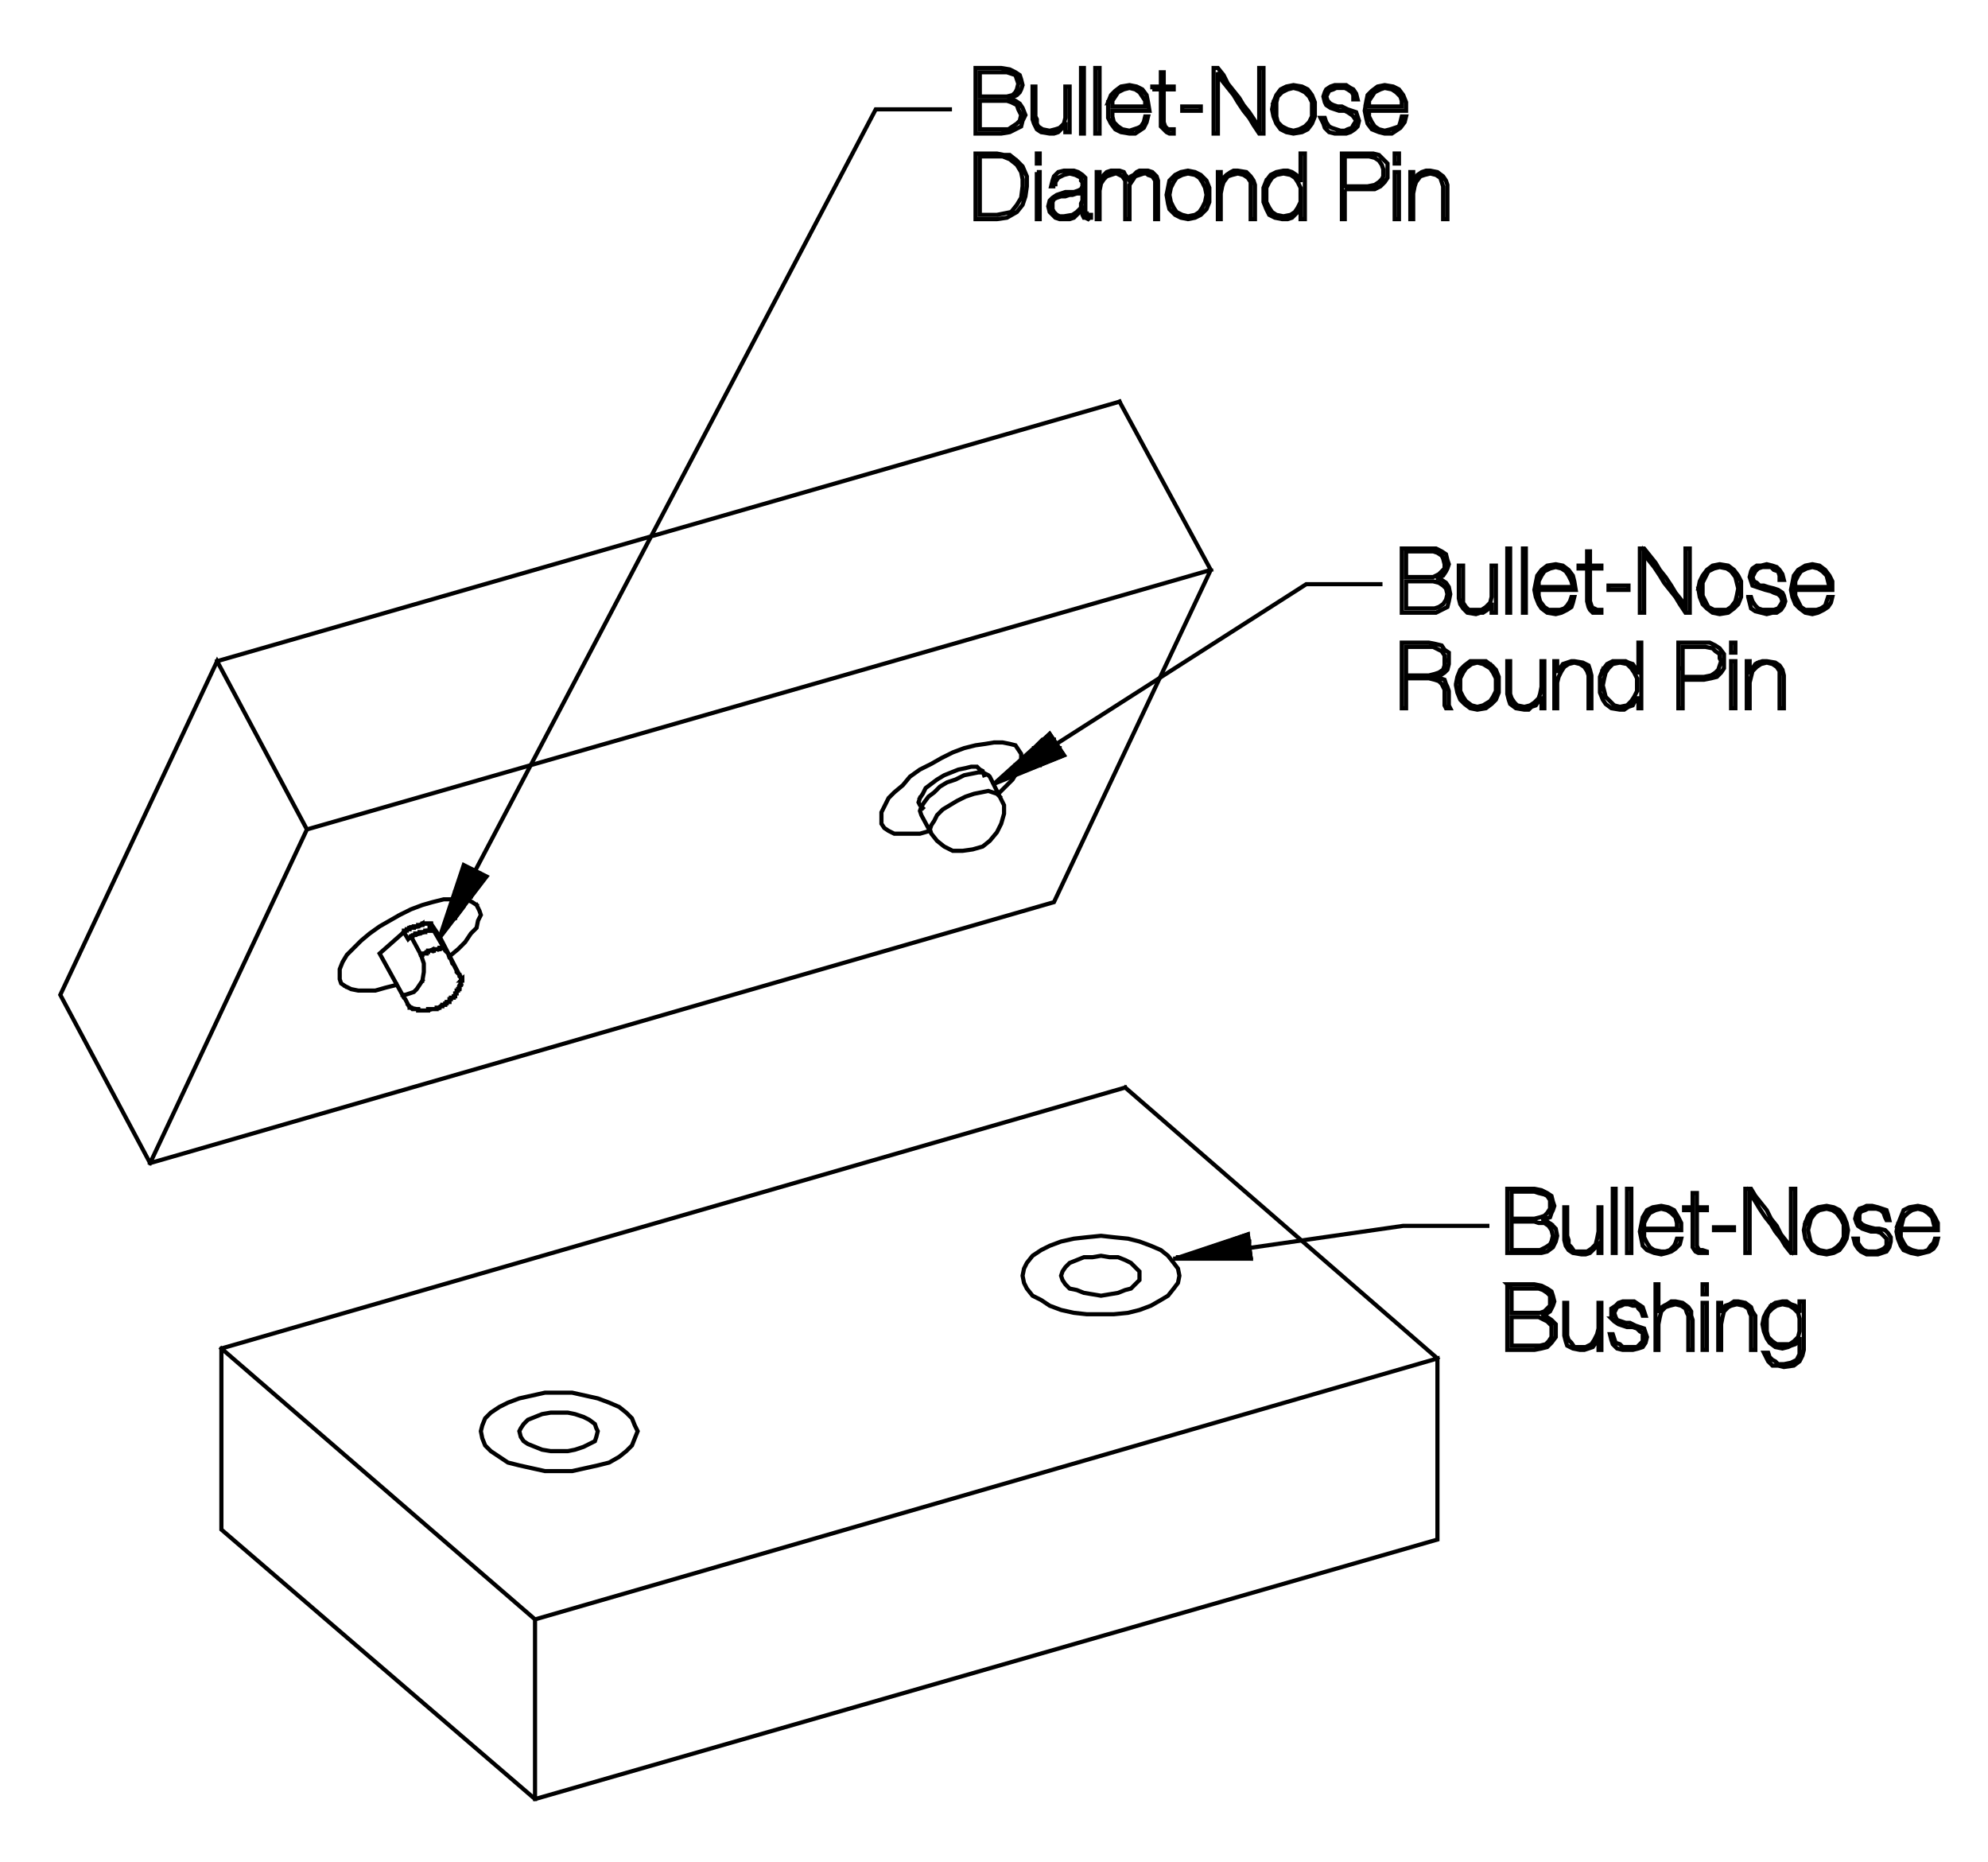
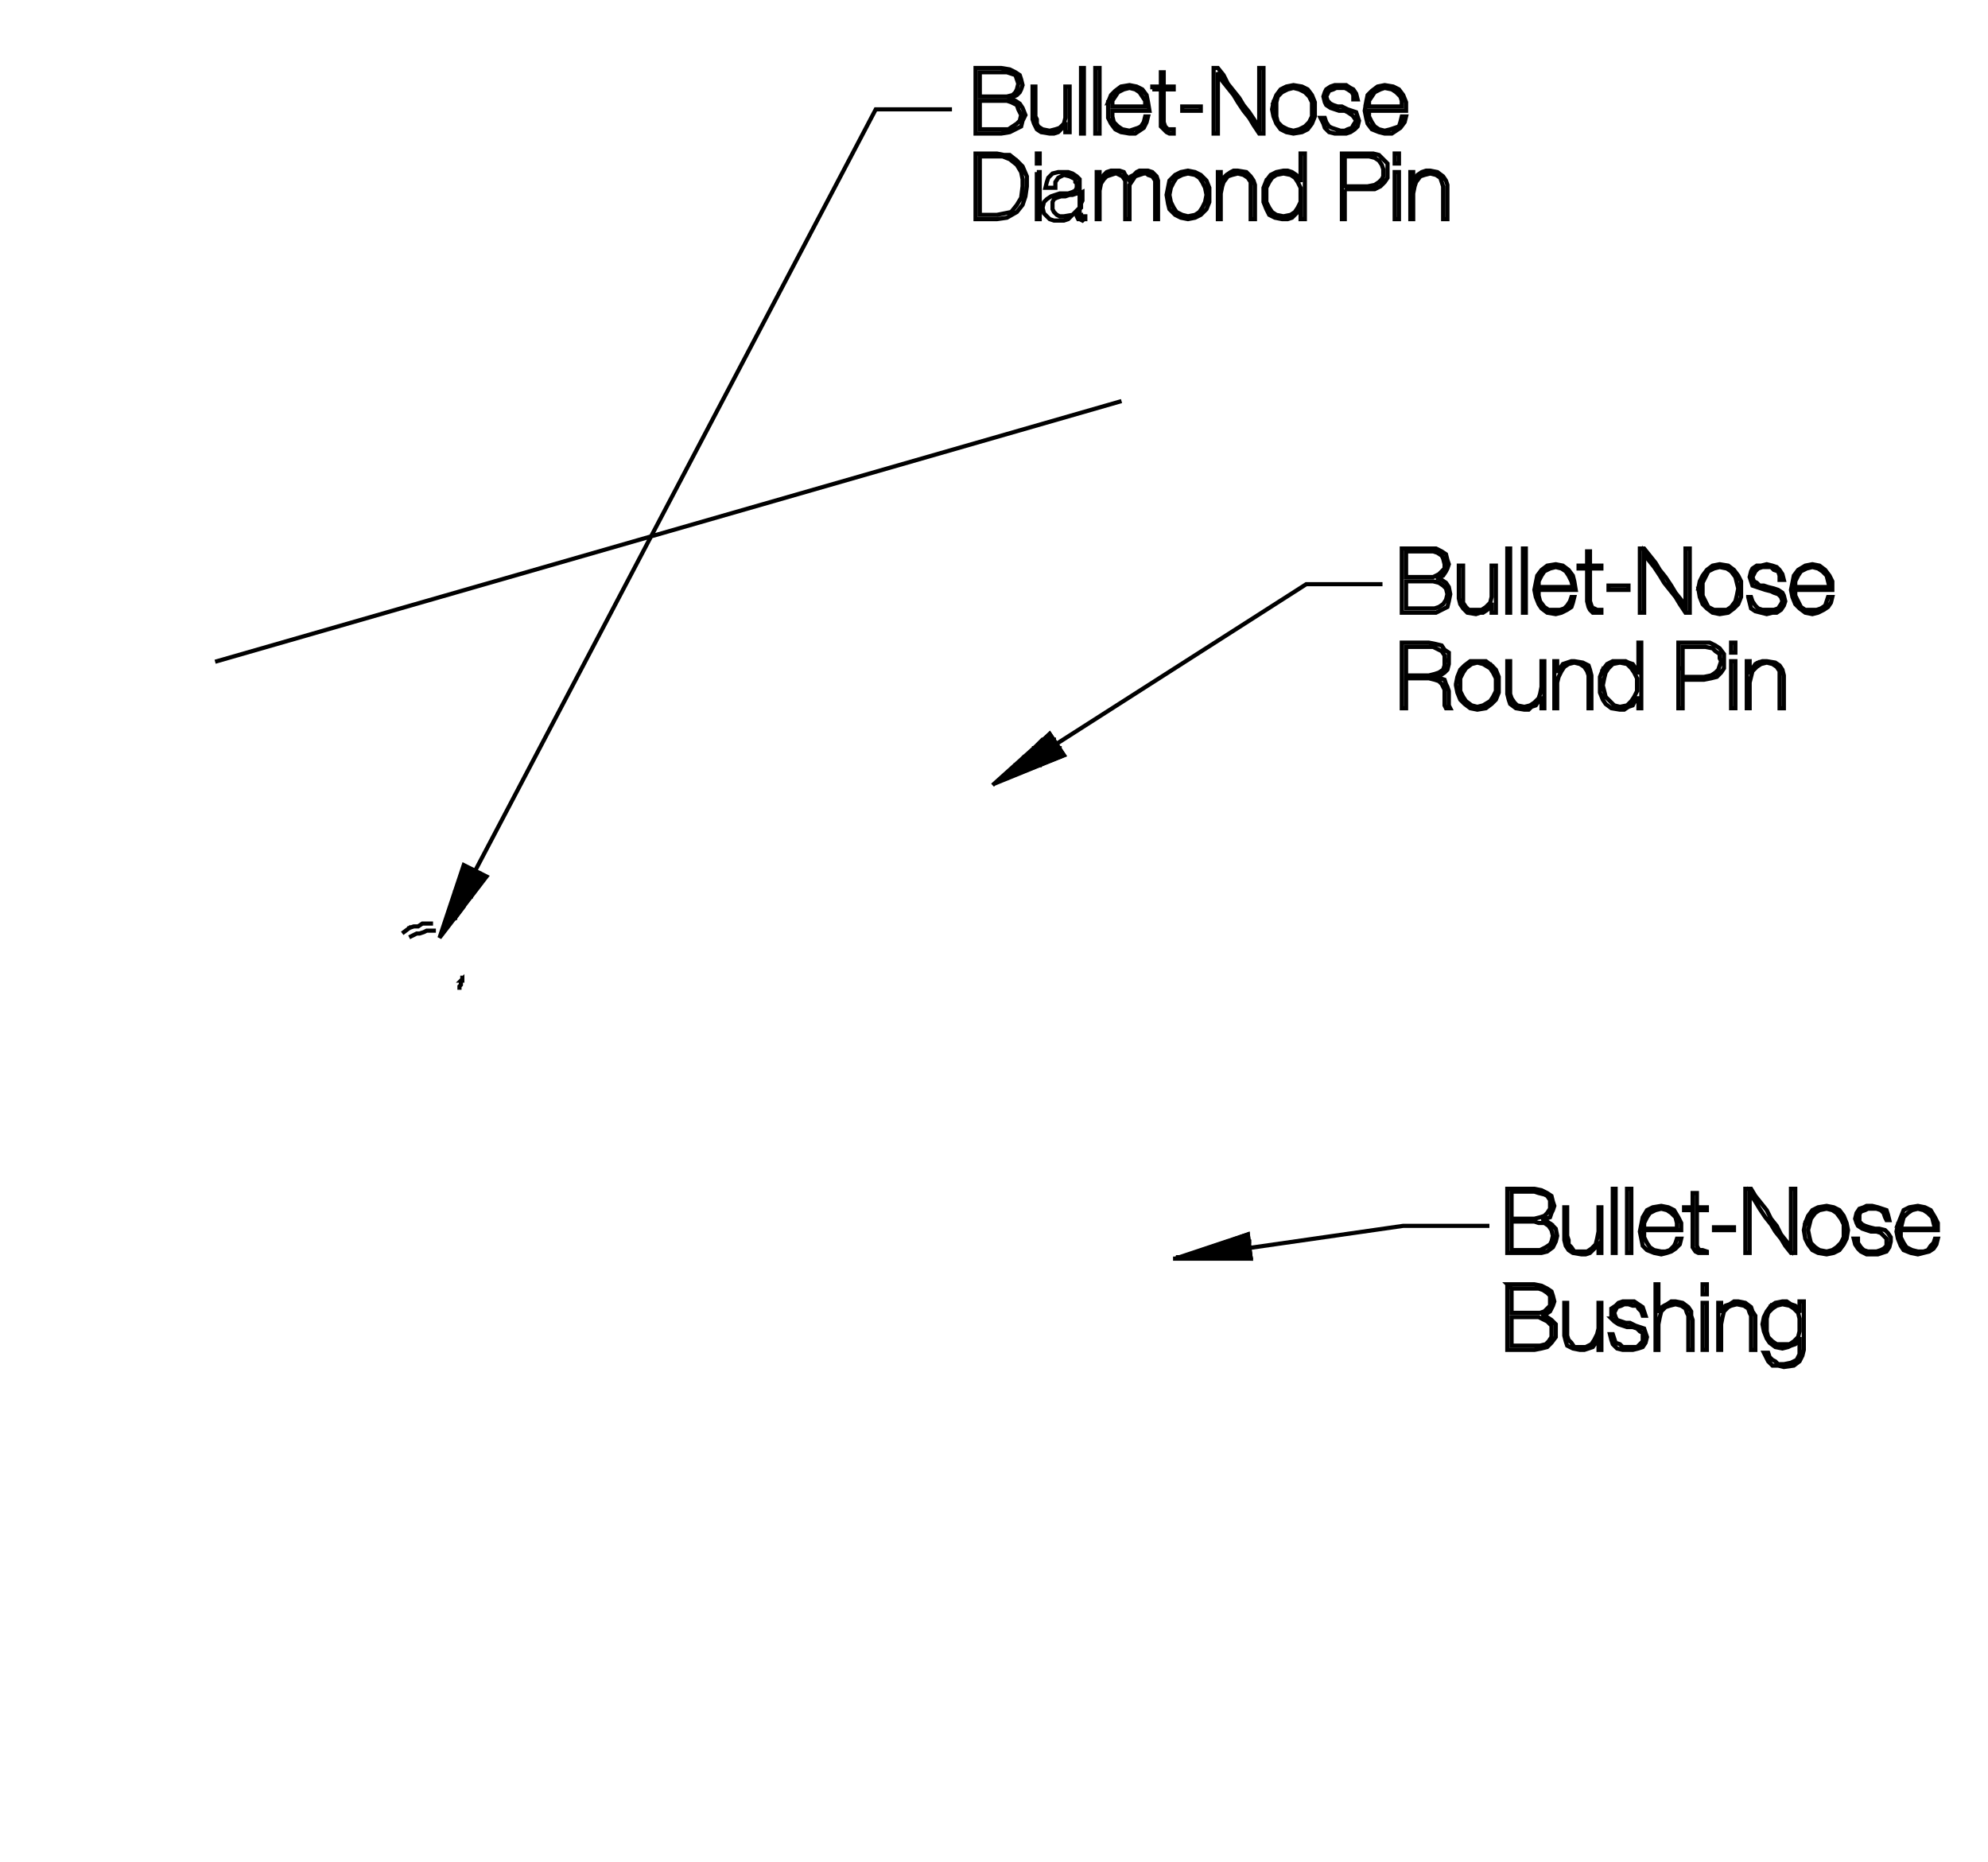
<svg xmlns="http://www.w3.org/2000/svg" xmlns:xlink="http://www.w3.org/1999/xlink" version="1.1" id="Layer_1" x="0px" y="0px" width="502px" height="470px" viewBox="0 0 502 470" enable-background="new 0 0 502 470" xml:space="preserve">
  <g>
    <g>
      <defs>
-         <rect id="SVGID_1_" x="14.379" y="15.488" width="475.863" height="439.535" />
-       </defs>
+         </defs>
      <clipPath id="SVGID_2_">
        <use xlink:href="#SVGID_1_" overflow="visible" />
      </clipPath>
-       <path clip-path="url(#SVGID_2_)" fill="none" stroke="#000000" stroke-width="1.05" stroke-linecap="square" stroke-miterlimit="3.864" d="    M284.137,274.555l-228.23,65.877v45.715l79.195,68.039l227.871-65.52v-45.715l-227.871,65.877v45.357 M135.102,408.828    l-79.195-68.396 M37.906,293.633l39.598-84.238l228.232-65.516L282.697,101.4 M305.736,143.879l-39.598,83.875L37.906,293.633    l-22.68-42.48l39.6-84.236l22.678,42.479 M123.943,356.627l-1.439,1.441l-0.719,1.799l-0.361,1.441l0.361,1.799l0.719,1.805    l1.439,1.436l2.158,1.441l2.162,1.441l2.879,0.721l3.24,0.721l3.24,0.715h3.6h3.24l3.238-0.715l3.24-0.721l2.881-0.721    l2.521-1.441l1.797-1.441l1.441-1.436l0.721-1.805l0.719-1.799l-0.719-1.441l-0.721-1.799l-1.441-1.441l-1.797-1.436l-2.521-1.084    l-2.881-1.078l-3.24-0.721l-3.238-0.721h-3.24h-3.6l-3.24,0.721l-3.24,0.721l-2.879,1.078l-2.162,1.084L123.943,356.627    L123.943,356.627z M133.303,358.432l-1.08,1.078l-0.719,1.078l-0.361,0.721l0.361,1.441l0.719,1.078l1.08,0.721l1.799,0.721    l1.801,0.721l2.16,0.357h2.16h2.16l1.799-0.357l2.162-0.721l1.439-0.721l1.439-0.721l0.359-1.078l0.359-1.441l-0.359-0.721    l-0.359-1.078l-1.439-1.078l-1.439-0.721l-2.162-0.721l-1.799-0.363h-2.16h-2.16l-2.16,0.363l-1.801,0.721L133.303,358.432    L133.303,358.432z M260.736,327.113l2.162,1.078l2.16,1.441l2.879,1.078l3.24,0.721l3.24,0.357h3.602h3.236l3.6-0.357l2.881-0.721    l2.881-1.078l2.52-1.441l1.801-1.078l1.438-1.805l1.082-1.436l0.359-1.805l-0.359-1.799l-1.082-1.436l-1.438-1.805l-1.801-1.436    l-2.52-1.084l-2.881-1.078l-2.881-0.721l-3.6-0.357l-3.236-0.363l-3.602,0.363l-3.24,0.357l-3.24,0.721l-2.879,1.078l-2.16,1.084    l-2.162,1.436l-1.439,1.805l-0.719,1.436l-0.361,1.799l0.361,1.805l0.719,1.436L260.736,327.113L260.736,327.113z M269.02,324.23    l1.078,1.078l1.801,0.363l1.799,0.721l2.158,0.357l2.164,0.363l2.158-0.363l2.158-0.357l1.801-0.721l1.441-0.363l1.078-1.078    l1.08-1.078v-1.084v-1.078l-1.08-1.078l-1.078-1.078l-1.441-0.721l-1.801-0.721h-2.158l-2.158-0.363l-2.164,0.363h-2.158    l-1.799,0.721l-1.801,0.721l-1.078,1.078l-0.723,1.078l-0.359,1.078l0.359,1.084L269.02,324.23L269.02,324.23z M284.137,274.555    l78.836,68.396 M249.938,212.275l1.801-2.158l1.078-2.162l0.723-2.52v-2.16l-1.082-2.158l-2.52-5.041l-0.359-0.359l-1.439-0.721    h-1.08l-1.801,0.359l-1.799,0.361l-2.16,1.08l-2.16,0.719l-1.801,1.08l-1.439,1.441l-1.439,1.08l-1.08,1.439l-0.719,1.08    l-0.361,1.078l0.361,1.082l2.52,4.678l1.439,1.801l1.801,1.439l2.158,1.08h2.52l2.521-0.359l2.52-0.721L249.938,212.275    L249.938,212.275z M250.658,200.037l-1.08-0.361l-1.801,0.361l-1.799,0.357l-2.16,0.723l-2.16,1.078l-1.799,1.08l-1.801,1.08    l-1.439,1.441l-0.721,1.439l-0.719,1.08l-0.361,1.078l0.361,1.08l-0.361-0.719l-2.52,0.719h-2.521h-2.158h-1.801l-1.439-0.719    l-1.08-0.721l-0.721-1.08v-1.439v-1.439l0.721-1.439l1.08-2.16l1.439-1.439l2.162-1.801l1.797-2.16l2.521-1.799l2.881-1.441    l2.52-1.439l2.879-1.441l2.881-1.08l2.879-0.719l2.52-0.359l2.162-0.361h2.158l1.803,0.361l1.438,0.359l0.721,1.08l0.717,1.08    v1.439v1.439l-1.078,1.801l-1.08,1.801l-1.799,1.799l-1.801,1.799h-0.359L250.658,200.037l1.08,0.357l0.719,0.723 M248.5,195.717    l-0.361-1.08l-0.721-0.359l-0.719-0.721h-1.441l-1.439,0.359l-1.799,0.361l-1.801,0.719l-1.799,0.721l-1.801,1.08l-1.439,1.078    l-1.441,1.08l-0.719,1.439l-0.721,1.082 M232.299,201.477l-0.359,1.08l0.359,0.719l0.721,0.721 M120.344,228.475l-1.08-0.721    l-1.439-0.719h-1.441h-2.158h-2.162l-2.879,0.719l-2.52,0.721l-2.879,1.08l-2.881,1.439 M100.904,230.994l-2.52,1.439    l-2.521,1.441l-2.52,1.797l-2.158,1.805l-1.801,1.799l-1.801,1.799l-1.08,1.799l-0.719,1.799v1.441v1.078l0.359,1.084l1.08,0.721     M87.225,248.996l1.439,0.715l1.801,0.363h2.16h2.16l2.52-0.721l2.881-0.721 M101.625,251.152h0.719l1.08-0.357l1.08-0.363    l0.721-0.721l0.721-1.078l0.719-1.078 M106.664,247.555l0.359-2.162v-2.156l-0.719-2.162l-2.52-4.682l-0.723,0.721l-1.078-1.799    l-6.121,5.402l5.762,10.436l0.359,0.721l0.359,0.363l0.361,0.715l0.357,0.721 M103.062,253.672l0.361,0.363v0.357l1.801,0.363    l1.08,0.357h1.439l1.439-0.357h1.08l1.439-1.084h0.359l0.361-0.357l0.721-0.363h0.359 M113.504,252.951v-0.715l0.721-0.363    l0.719-0.357v-0.721l0.361-0.363l0.719-0.721v-0.715l0.359-1.084v-0.357 M116.383,247.555l0.361-0.363v-0.357h-0.361    l-5.398-10.441l-2.16-3.238h-1.439l-1.801,0.721l-1.799,0.359l-1.801,1.08l1.439-1.08 M103.424,234.234v0.359h-0.361l-0.357,0.359    h-0.361l-0.359,0.361 M103.424,234.234l1.08-0.359l-0.359,0.359h-0.359 M103.785,234.234h-0.361l1.08-0.359h1.08h-0.359h-0.361    h-0.359h1.08l1.08-0.721v0.359h-0.359 M106.305,233.514h-0.359l-0.361,0.361l1.08-0.721h1.08h-0.359h-0.361h-0.359h1.08h1.08    h-0.359 M108.465,233.154h-0.361h-0.359h1.08l1.08,2.16l-0.361-0.361h-1.799l-1.799,0.719l-2.16,0.721l1.439-0.721h-0.361     M104.863,235.672v0.363h-0.359l-0.359,0.357h-0.359l1.439-0.721h0.721h-0.361h-0.359 M105.225,235.672h0.721l1.078-0.357h-0.359    h-0.359l-0.359,0.357l1.078-0.357l0.721-0.361h-0.359v0.361 M107.385,235.314h-0.361l0.721-0.361h0.721h-0.361h-0.359h0.721h1.078    h-0.359 M109.184,234.953h-0.359h-0.359h1.078l2.52,4.322l-1.799,0.357l-1.799,0.363l-2.16,1.078l1.439-0.721l-0.359,0.363h-0.361     M107.023,240.717h-0.359l-0.359,0.357l1.439-0.721l0.721-0.357h-0.361v0.357h-0.359l0.721-0.357l1.078-0.363l-0.359,0.363     M109.184,239.996h-0.359h-0.359l1.078-0.363h0.721h-0.359h-0.361 M109.543,239.633h0.721h0.721h-0.361h-0.359h0.721l1.078-0.357    h-0.359h-0.359 M111.344,239.275h-0.359v0.357l1.078-0.357l0.361,0.721l0.721,0.721l0.359,1.078l0.359,0.357l0.361,1.084    l0.359,0.357l0.359,0.721l0.361,0.721v0.357l0.719,0.721 M116.023,246.113v0.363l0.359,0.357h0.361 M115.305,250.432v0.363h-0.361    v0.357 M114.943,251.152v0.363h-0.359v0.357h-0.359h-0.361v0.363 M113.863,252.236h-0.359v0.357v0.357h-0.359 M113.145,252.951    l-0.359,0.363h-0.361v0.357 M112.424,253.672h-0.361h-0.359l-0.359,0.363l-0.359,0.357 M110.984,254.393h-0.361l-0.359,0.363    h-0.359h-0.361 M109.543,254.756h-0.359h-0.359h-0.359h-0.361v0.357h-0.359h-0.359 M107.385,255.113h-0.361h-0.359h-0.359h-0.359    h-0.361v-0.357h-0.359 M105.225,254.756h-0.361h-0.359h-0.359l-0.359-0.363 M103.424,254.393h0.361 M115.305,250.432v-0.357h0.359     M115.664,250.074v-0.363h0.359v-0.357v-0.357l0.359-0.363 M116.383,247.912v0.721 M116.383,247.555v1.078 M116.383,247.555v1.078     M116.383,247.555v1.078 M116.383,247.555v1.078 M116.383,247.555v1.078 M116.383,247.912v0.721 M116.383,247.912v0.721     M116.383,247.912v0.721 M116.383,247.912v0.721 M116.383,247.912v0.721 M116.383,247.912v0.721 M116.383,247.912v0.721     M116.383,247.912v0.721 M116.383,248.633l-0.359,0.363 M116.023,248.996v0.357 M116.023,249.354v0.357 M116.023,249.711h-0.359    v0.363 M115.305,250.074h0.359 M115.664,250.074h-0.359v0.357 M115.305,250.432v0.363h-0.361 M114.943,250.795v0.357     M114.943,251.152v0.363 M114.584,251.516h0.359 M114.943,251.516h-0.359v0.357 M114.225,251.873h0.359 M114.584,251.873h-0.359    h-0.361v0.363 M113.863,252.236h-0.359v0.357 M113.504,252.594v0.357 M113.145,252.951h0.359 M113.145,252.951h0.359     M113.504,252.951h-0.359h-0.359v0.363 M112.424,253.314h0.361 M112.424,253.314h0.361 M112.424,253.314h0.361 M112.424,253.314    h0.361 M112.785,253.314h-0.361v0.357h-0.361 M111.703,253.672h0.359 M112.062,253.672h-0.359v0.363 M111.703,254.035h-0.359    l-0.359,0.357 M110.623,254.393h0.361 M110.984,254.393h-0.361h-0.359v0.363 M109.543,254.756h0.721 M109.543,254.756h0.721     M109.184,254.756h1.08 M108.465,254.756h1.799 M110.264,254.756h-1.799h-0.361v0.357 M107.744,255.113h0.359 M107.023,255.113    h1.08 M106.664,255.113h1.439 M106.305,255.113h1.799 M105.584,255.113h2.52 M108.104,255.113h-2.52v-0.357 M105.225,254.756    h0.359 M104.504,254.756h1.08 M105.584,254.756h-1.08h-0.359l-0.359-0.363 M103.424,254.393h0.361 M103.785,254.393h-0.361     M106.305,241.074h0.359v-0.357 M106.664,240.717h0.359 M107.023,240.717h0.721 M107.744,240.354v0.363 M107.744,240.717v-0.363    h0.359v-0.357 M108.104,239.996h0.361 M108.465,239.996h0.719 M109.184,239.996h0.359 M109.543,239.633v0.363 M109.543,239.996    l0.361-0.363h0.359 M110.264,239.633h0.359 M110.623,239.633h0.361 M110.984,239.633v-0.357h0.359 M111.344,239.275h0.359     M111.703,239.275h0.359 M113.504,241.432l2.16-1.799l1.799-1.799l1.439-2.162l1.441-1.438l0.359-1.801l0.721-1.439l-0.361-1.08    l-0.719-1.439 M106.664,235.314h0.359 M106.305,235.314h0.719 M107.023,235.314h-0.719h-0.359v0.357 M105.584,235.672h0.361     M105.225,235.672h0.721 M105.225,235.672h0.721 M105.945,235.672h-0.721h-0.361v0.363 M104.863,236.035h-0.359l-0.359,0.357     M103.785,236.393h0.359 M107.023,235.314h0.361 M107.385,235.314v-0.361h0.359 M107.744,234.953h0.359 M108.104,234.953h0.361     M108.465,234.953h0.719 M109.184,234.953h0.359 M105.225,233.875h0.359 M104.863,233.875h0.721 M105.584,233.875h-0.721h-0.359    v0.359h-0.359 M103.785,234.234h0.359 M104.145,234.234h-0.359h-0.361v0.359 M103.424,234.594h-0.361h-0.357v0.359     M102.344,234.953h0.361 M102.705,234.953h-0.361h-0.359v0.361 M105.584,233.875v-0.361h0.361 M105.945,233.514h0.359     M106.305,233.514l-0.721,0.361h-0.359h-0.361 M104.863,233.875h-0.359l-0.359,0.359h-0.359h-0.361v0.359h-0.361l-0.357,0.359    h-0.361 M102.344,234.953l-0.359,0.361 M106.305,233.514h0.359H106.305h0.359v-0.359 M106.664,233.154v0.359V233.154h0.359     M106.664,233.154h0.359 M107.023,233.154h0.361 M107.023,233.154h0.721 M107.744,233.154h0.359 M107.744,233.154h0.721     M108.104,233.154h0.721 M108.824,233.154h-0.359v1.799h-0.361h-0.359h-0.359 M107.385,234.953v0.361h-0.361h-0.359h-0.359    l-0.359,0.357h-0.361 M105.584,235.672h-0.359h-0.361v0.363h-0.359l-0.359,0.357h-0.359 M108.465,234.953h0.719 M109.184,234.953    h0.359 M109.543,239.633l-0.359,0.363h-0.359h-0.359h-0.361v0.357 M108.104,240.354h-0.359l-0.359,0.363h-0.361h-0.359    l-0.359,0.357 M109.543,239.633h0.721 M110.264,239.633h0.359h0.361v-0.357h0.359h0.359 M111.703,239.275h0.359 M116.023,249.354    v0.357h-0.359v0.363h-0.359v0.357 M115.305,250.432v0.363h-0.361v0.357v0.363h-0.359 M114.584,251.516v0.357h-0.359h-0.361v0.363    h-0.359v0.357 M113.504,252.594v0.357h-0.359l-0.359,0.363 M112.785,253.314h-0.361v0.357h-0.361 M112.062,253.672h-0.359    l-0.359,0.363l-0.359,0.357h-0.361l-0.359,0.363h-0.359h-0.361h-0.359h-0.359h-0.359h-0.361v0.357h-0.359h-0.359h-0.361h-0.359    h-0.359h-0.359h-0.361v-0.357h-0.359h-0.361h-0.359h-0.359l-0.359-0.363h-0.361 M106.305,241.074l1.439-0.721l0.721-0.357    l1.078-0.363h0.721h0.721l1.078-0.357" />
    </g>
    <polygon fill-rule="evenodd" clip-rule="evenodd" stroke="#000000" stroke-width="1.05" stroke-linecap="square" stroke-miterlimit="3.864" points="   110.984,236.756 122.863,221.275 117.104,218.395 110.984,236.756  " />
    <g>
      <defs>
        <rect id="SVGID_3_" x="14.379" y="15.488" width="475.863" height="439.535" />
      </defs>
      <clipPath id="SVGID_4_">
        <use xlink:href="#SVGID_3_" overflow="visible" />
      </clipPath>
-       <path clip-path="url(#SVGID_4_)" fill="none" stroke="#000000" stroke-width="1.05" stroke-linecap="square" stroke-miterlimit="3.864" d="    M109.543,234.953h-1.078h-0.721l-0.721,0.361l-1.078,0.357h-0.721l-1.439,0.721 M103.424,234.234l-1.439,1.08 M103.424,234.234    l1.08-0.359h1.08l1.08-0.721h1.08h1.08 M114.943,231.715v-6.48 M118.902,226.314v-6.84l1.082,0.361L221.139,27.602h18.721     M247.418,27.242v-1.799h2.879h2.52h1.441l1.078,0.361l1.441,0.719l0.361,1.078l0.717,1.441l-0.355,1.439l-0.723,0.721    l-1.08,0.719l-1.078,0.721h-1.803h-2.52h-2.879v-1.799v-1.801V27.242L247.418,27.242z M248.139,33.723h1.439h1.801h1.438    l2.164-0.359l1.438-0.721l1.438-0.721l0.361-1.439l0.721-1.439l-0.721-1.801l-0.717-1.08l-1.082-0.719l-1.082-0.361h-0.355    l1.078-0.719l0.719-0.359l0.723-0.721l0.355-0.721l0.361-1.078l-0.361-1.441l-0.355-1.08l-1.082-0.719l-1.438-0.721l-2.164-0.359    h-1.438h-1.801h-1.439h-1.801v1.799v2.16v2.16v2.16v2.158v1.801v2.16v2.16H248.139L248.139,33.723z M247.418,24.363v-1.439v-1.439    v-1.801v-1.439h2.879h2.52h1.441l1.078,0.359l1.082,0.359l0.359,1.08l0.361,1.08l-0.361,1.439l-0.359,0.721l-0.721,0.721    l-1.439,0.359h-1.441h-2.52H247.418L247.418,24.363z M260.736,25.443v1.799v1.801v1.08l0.361,1.08l0.719,1.439l1.082,0.721    l2.16,0.359h1.08l1.078-0.359l0.721-0.721l0.721-0.721l0.361-1.078v2.52h1.078v-1.441v-1.439v-1.439v-1.441v-1.439v-1.439v-1.439    v-1.439h-1.078v1.439v1.799v1.441v1.439v1.801l-0.361,1.439l-1.08,1.08l-1.082,0.359l-1.438,0.361l-1.801-0.361l-1.08-0.721    l-0.361-0.719v-1.08l-0.359-0.721v-1.801v-2.158v-1.801v-1.799h-0.721v1.799V25.443L260.736,25.443z M272.977,25.443v2.158v1.801    v2.16v2.16h0.721v-2.16v-2.16v-1.801v-2.158v-2.16v-2.16v-2.16v-1.799h-0.721v1.799v2.16v2.16V25.443L272.977,25.443z     M276.578,25.443v2.158v1.801v2.16v2.16h1.08v-2.16v-2.16v-1.801v-2.158v-2.16v-2.16v-2.16v-1.799h-1.08v1.799v2.16v2.16V25.443    L276.578,25.443z M279.816,25.805v2.158v1.801l0.723,1.439l1.078,1.439l1.441,0.721l2.158,0.359h1.439l1.08-0.719l1.08-0.721    l0.719-1.439l0.359-1.441h-0.717l-0.361,1.441l-0.719,1.078l-0.723,0.361l-1.078,0.359l-1.08,0.361l-1.799-0.361l-1.082-0.721    l-1.08-1.078l-0.361-1.441v-1.439h2.164h2.52h2.158h2.52l-0.361-2.158l-0.359-1.801l-1.078-1.441l-1.441-0.719l-1.799-0.359    l-2.158,0.359l-1.441,1.08l-1.078,1.08L279.816,25.805l1.078-0.361l0.723-1.08l0.719-1.08l1.441-0.721l1.439-0.359l1.439,0.359    l1.08,0.721l0.721,1.08l0.721,1.08v1.439h-2.162h-1.799h-2.52h-1.803v-1.439 M290.977,22.562h2.16v1.801v2.16v2.158v2.162v1.078    l0.719,0.721l0.723,0.721l0.717,0.359h1.08v-1.08h-0.719h-0.719l-0.359-0.359l-0.361-0.361l-0.361-1.078v-2.162v-2.158v-2.16    v-1.801h2.52v-0.719h-2.52v-1.801v-1.799h-0.719v1.799v1.801h-2.16V22.562L290.977,22.562z M298.535,26.883v1.08h2.162h2.52v-1.08    h-2.52H298.535L298.535,26.883z M307.535,25.805v-1.801v-1.801v-1.801v-2.158l1.082,2.158l1.438,1.801l1.441,1.801l1.078,1.801    l1.441,2.158l1.441,1.801l1.078,1.799l1.441,2.16h1.078v-2.16v-2.16v-1.801v-2.158v-2.16v-2.16v-2.16v-1.799h-1.078v1.799v2.16    v1.801v1.799v1.801v1.801v2.158v1.801l-1.082-1.801l-1.438-2.158l-1.441-1.801l-1.082-1.801l-1.438-1.799l-1.441-1.801    l-1.078-2.16l-1.441-1.799h-1.078v1.799v2.16v2.16v2.16v2.158v1.801v2.16v2.16h1.078v-2.16v-1.799v-1.801V25.805L307.535,25.805z     M321.574,25.805l-0.357,1.797l0.357,1.801l0.721,1.801l1.08,1.439l1.439,0.721l1.803,0.359l2.158-0.359l1.439-0.721l1.08-1.439    l0.721-1.801v-1.801v-1.797l-0.721-1.801l-1.08-1.441l-1.439-0.719l-2.158-0.359l-1.803,0.359l-1.439,0.719l-1.08,1.441    L321.574,25.805h0.721l0.361-1.441l1.08-1.08l1.439-0.721l1.441-0.359l1.438,0.359l1.441,0.721l1.078,1.08l0.721,1.441v1.797    v1.801l-0.721,1.441l-1.078,1.078l-1.441,0.721l-1.438,0.361l-1.441-0.361l-1.439-0.721l-1.08-1.078l-0.361-1.441v-1.801v-1.797     M335.256,25.443l-0.361-1.08l0.361-0.721l0.361-0.719l1.078-0.361l0.719-0.359h1.078h1.082l0.721,0.359l1.078,0.721l0.361,0.721    v1.078h1.08l-0.361-1.439l-0.719-1.08l-0.719-0.359l-1.082-0.719h-1.441h-1.438l-1.082,0.359l-1.078,0.719l-0.359,0.721    l-0.359,1.08l0.359,1.441l0.359,0.719l1.078,0.719l1.082,0.359l1.082,0.361h1.438l0.721,0.361l1.078,0.719l0.361,0.359l0.719,1.08    l-0.719,1.08l-0.361,0.721l-1.078,0.359l-0.721,0.361h-1.082l-1.078-0.361l-1.08-0.359l-0.717-0.361l-0.723-1.078l-0.359-1.08    h-1.082l0.723,1.439l0.359,1.08l1.082,1.08l1.438,0.359h1.438h1.441l1.082-0.359l1.078-0.721l0.721-0.721l0.361-1.439l-0.361-1.08    l-0.361-1.078l-1.08-0.361l-1.078-0.361l-1.441-0.719h-1.078l-1.08-0.359l-0.723-0.361L335.256,25.443L335.256,25.443z     M344.973,25.805l-0.359,2.158l0.359,1.801l0.361,1.439l1.08,1.439l1.801,0.721l1.441,0.359h1.797l1.082-0.719l1.078-0.721    l1.082-1.439l0.359-1.441h-1.082l-0.359,1.441l-0.359,1.078l-1.078,0.361l-1.082,0.359l-1.438,0.361l-1.441-0.361l-1.082-0.721    l-0.719-1.078l-0.719-1.441v-1.439h2.158h2.52h2.162h2.52v-2.158l-0.721-1.801l-1.08-1.441l-1.439-0.719l-2.158-0.359    l-1.803,0.359l-1.439,1.08l-1.08,1.08L344.973,25.805l0.723-0.361l0.719-1.08l0.719-1.08l1.441-0.721l1.082-0.359l1.797,0.359    l1.082,0.721l1.078,1.08l0.359,1.08v1.439h-1.797h-2.52h-1.803h-2.158v-1.439 M256.777,41.641l1.078,1.801l0.361,1.801v1.801    l-0.361,2.879l-1.078,1.799l-1.441,1.801l-1.797,0.361l-1.801,0.359h-2.16h-2.16v-1.801v-1.801v-1.799v-1.799v-2.16v-1.441v-1.801    v-2.158h2.16h1.801h1.799l1.803,0.721L256.777,41.641v-1.078l-1.797-1.441h-1.441l-1.801-0.357h-2.881h-2.52v1.799v2.16v2.16v2.16    v1.799v2.16v2.16v2.16h2.52h2.881l2.52-0.361l2.52-1.439l1.439-1.801l0.721-2.158l0.359-2.52v-2.52l-1.08-2.521l-1.439-1.439     M261.816,41.283h0.723v-2.52h-0.723V41.283L261.816,41.283z M261.816,43.441v2.881v1.439v1.439v2.881v1.439v1.801h0.723v-1.439    v-1.441v-1.801v-1.439v-1.439v-1.439v-1.439v-1.441H261.816L261.816,43.441z M266.139,50.281l0.717-0.359l1.082-0.359h1.082    l1.078-0.361h0.719l1.082-0.359h0.719l0.719-0.359v2.158l-0.359,0.723v1.078l-1.078,1.08l-1.082,0.721l-2.158,0.359h-1.08    l-0.723-0.359l-0.717-0.721l-0.361-0.719v-0.721v-1.08L266.139,50.281L266.139,50.281z M266.496,47.043v-1.08l0.721-1.08    l0.721-0.359l0.721-0.361l1.439-0.359l1.441,0.359l0.717,0.361l0.721,0.359v0.719l0.359,0.361v1.08l-0.359,0.719l-0.721,0.359    l-1.078,0.361h-2.158l-1.082,0.359l-1.082,0.359l-1.078,0.721l-0.719,0.719l-0.361,1.441l0.361,1.439l0.719,0.721l0.719,0.719    l1.082,0.361h1.08h1.439l1.08-0.361l0.721-0.719l0.719-0.721l0.719-0.719v0.719v0.361v0.359l0.361,0.719h0.361l0.719,0.361    l0.361-0.361h0.357v-0.719h-0.357h-0.361h-0.359v-0.359h-0.359v-0.361v-0.719v-1.439v-1.801v-1.801v-1.799v-1.08l-0.723-0.721    l-1.08-0.721l-1.078-0.359h-1.08h-1.439l-1.441,0.359l-1.078,1.082l-0.361,1.078l-0.359,1.441H266.496L266.496,47.043z     M278.02,46.322l0.717-1.08l0.721-0.719l1.082-0.361l1.078-0.359h0.359l0.721,0.359l0.721,0.361l0.719,1.078v1.441v1.799v2.16    v2.16v2.16h1.08v-1.801v-1.801v-1.799v-1.801v-1.439l0.721-1.08l0.719-1.078l1.08-0.361l1.08-0.359h0.719l0.359,0.359l1.082,0.361    l0.721,1.078v1.441v1.799v2.16v2.16v2.16h0.721v-2.16v-2.16v-1.801v-2.158v-1.441l-0.359-1.078l-1.082-1.082l-1.082-0.359h-1.078    h-1.08l-0.721,0.359l-0.719,0.721l-0.719,0.361l-0.361,1.078l-0.361-0.719l-0.719-0.721l-0.359-0.721l-1.08-0.359h-1.08h-1.078    l-1.082,0.359l-0.721,0.721l-0.361,0.721l-0.717,0.719v-2.16h-0.721v2.881v1.439v1.439v2.881v1.439v1.801h0.721v-1.801v-1.801    v-1.799v-1.801L278.02,46.322L278.02,46.322z M294.938,47.402l-0.359,1.799l0.359,2.162l0.357,1.439l1.441,1.439l1.441,0.719    l1.799,0.361l1.799-0.361l1.441-0.719l1.439-1.439l0.719-1.801v-1.801v-1.799l-0.719-1.801l-1.439-1.439l-1.441-0.721    l-1.799-0.359l-1.799,0.359l-1.441,0.721l-1.441,1.439L294.938,47.402h0.719l0.719-1.439l0.723-1.08l1.438-0.721l1.441-0.359    l1.799,0.359l1.08,0.721l0.723,1.08l0.717,1.439l0.361,1.799l-0.361,1.801l-0.717,1.439l-0.723,1.08l-1.08,0.721l-1.799,0.359    l-1.441-0.359l-1.438-0.721l-0.723-1.08l-0.719-1.439l-0.361-1.801l0.361-1.799 M308.617,47.043l0.359-1.08l1.078-1.439    l1.082-0.361l1.438-0.359l1.441,0.359l1.082,0.721l0.717,1.08v1.08v0.719v1.801v1.801v2.158v1.801h1.08v-1.801v-2.158v-1.801    v-1.801v-1.08l-0.359-1.08l-0.721-1.078l-1.078-1.082l-2.162-0.359h-1.078l-0.721,0.359l-1.08,0.721l-0.719,0.721l-0.721,1.08    v-2.521h-0.721v2.881v1.439v1.439v2.881v1.439v1.801h0.721v-1.801v-1.801v-1.439v-1.439L308.617,47.043L308.617,47.043z     M319.775,47.402l0.721-1.439l0.721-1.08l1.078-0.721l1.799-0.359l1.801,0.359l1.082,0.721l0.719,1.08l0.719,1.439v1.799v1.801    l-0.719,1.439l-0.719,1.08l-1.082,0.721l-1.801,0.359l-1.799-0.359l-1.078-0.721l-0.721-1.08l-0.721-1.439v-1.801V47.402v-1.801    l1.08-1.439l1.439-0.721l1.799-0.359h1.082l1.08,0.359l1.078,0.721l0.721,0.721l0.359,1.08v-1.801v-1.799v-1.801v-1.799h1.082    v2.158v1.801v2.16v2.16v1.799v2.16v2.16v2.16h-1.082v-2.881l-0.719,1.08l-0.719,0.721l-0.721,0.719l-1.08,0.361h-1.439    l-1.803-0.361l-1.438-0.719l-0.721-1.439l-0.721-1.801v-1.801v-1.799l0.721-1.801 M339.574,44.883v-1.441v-1.801v-2.158h1.799    h1.441h1.441h1.439l1.438,0.361l1.082,0.719l0.719,1.078l0.361,1.082v0.719v1.082l-0.361,0.719l-0.719,0.721l-1.082,0.719    l-1.799,0.361h-2.881h-2.879V44.883L339.574,44.883z M339.574,47.762h2.879h2.881h1.799l1.441-0.719l1.082-1.08l0.717-1.08v-1.441    v-2.158l-1.078-1.08l-1.08-1.082l-1.439-0.357h-1.08h-1.801h-1.801h-1.799h-1.441v1.799v2.16v2.16v2.16v1.799v2.16v2.16v2.16    h0.721v-1.801v-2.158v-1.801V47.762L339.574,47.762z M352.176,47.762v1.439v2.881v1.439v1.801h1.078v-1.439v-1.441v-1.801v-1.439    v-1.439v-1.439v-1.439v-1.441h-1.078v2.881V47.762L352.176,47.762z M357.215,47.043l0.359-1.08l1.082-1.439l1.078-0.361    l1.441-0.359l1.438,0.359l1.082,0.721l0.359,1.08l0.359,1.08v0.719v1.801v1.801v2.158v1.801h1.078v-1.801v-2.158v-1.801v-1.801    v-1.08l-0.359-1.08l-0.719-1.078l-1.441-1.082l-1.797-0.359h-1.082l-1.082,0.359l-1.078,0.721l-0.359,0.721l-0.721,1.08v-2.521    h-0.721v2.881v1.439v1.439v2.881v1.439v1.801h0.721v-1.801v-1.801v-1.439v-1.439L357.215,47.043L357.215,47.043z M353.254,41.283    v-2.52h-1.078v2.52H353.254L353.254,41.283z M355.055,146.758h2.879h2.52h1.439l1.441,0.359l1.08,0.721l0.719,0.721l0.359,1.439    l-0.359,1.439l-0.719,1.08l-1.08,0.721l-1.08,0.359h-1.801h-2.52h-2.879v-1.439v-2.16v-1.799V146.758L355.055,146.758z     M348.574,147.479h-18.719l-78.836,50.396l17.639-7.199l-3.6-5.398l-14.039,12.598 M256.418,193.195h6.121 M261.098,188.875h6.48    v2.162h-9l-2.16,2.158 M261.098,188.875l2.16-2.158h2.881 M282.697,101.4L54.826,166.916 M117.104,219.115v9.721l-2.16,2.879     M118.902,226.314l2.16-2.881v-2.879 M116.744,246.834v0.357V246.834v0.357l-0.361,0.363h0.361v-0.363l-0.361,0.363v0.357v-0.357    v0.357v0.363v0.357l-0.359,0.363v0.357 M296.736,317.75h19.078l-0.717-6.117L296.736,317.75l57.598-8.279h21.24" />
+       <path clip-path="url(#SVGID_4_)" fill="none" stroke="#000000" stroke-width="1.05" stroke-linecap="square" stroke-miterlimit="3.864" d="    M109.543,234.953h-1.078h-0.721l-0.721,0.361l-1.078,0.357h-0.721l-1.439,0.721 M103.424,234.234l-1.439,1.08 M103.424,234.234    l1.08-0.359h1.08l1.08-0.721h1.08h1.08 M114.943,231.715v-6.48 M118.902,226.314v-6.84l1.082,0.361L221.139,27.602h18.721     M247.418,27.242v-1.799h2.879h2.52h1.441l1.078,0.361l1.441,0.719l0.361,1.078l0.717,1.441l-0.355,1.439l-0.723,0.721    l-1.08,0.719l-1.078,0.721h-1.803h-2.52h-2.879v-1.799v-1.801V27.242L247.418,27.242z M248.139,33.723h1.439h1.801h1.438    l2.164-0.359l1.438-0.721l1.438-0.721l0.361-1.439l0.721-1.439l-0.721-1.801l-0.717-1.08l-1.082-0.719l-1.082-0.361h-0.355    l1.078-0.719l0.719-0.359l0.723-0.721l0.355-0.721l0.361-1.078l-0.361-1.441l-0.355-1.08l-1.082-0.719l-1.438-0.721l-2.164-0.359    h-1.438h-1.801h-1.439h-1.801v1.799v2.16v2.16v2.16v2.158v1.801v2.16v2.16H248.139L248.139,33.723z M247.418,24.363v-1.439v-1.439    v-1.801v-1.439h2.879h2.52h1.441l1.078,0.359l1.082,0.359l0.359,1.08l0.361,1.08l-0.361,1.439l-0.359,0.721l-0.721,0.721    l-1.439,0.359h-1.441h-2.52H247.418L247.418,24.363z M260.736,25.443v1.799v1.801v1.08l0.361,1.08l0.719,1.439l1.082,0.721    l2.16,0.359h1.08l1.078-0.359l0.721-0.721l0.721-0.721l0.361-1.078v2.52h1.078v-1.441v-1.439v-1.439v-1.441v-1.439v-1.439v-1.439    v-1.439h-1.078v1.439v1.799v1.441v1.439v1.801l-0.361,1.439l-1.08,1.08l-1.082,0.359l-1.438,0.361l-1.801-0.361l-1.08-0.721    l-0.361-0.719v-1.08l-0.359-0.721v-1.801v-2.158v-1.801v-1.799h-0.721v1.799V25.443L260.736,25.443z M272.977,25.443v2.158v1.801    v2.16v2.16h0.721v-2.16v-2.16v-1.801v-2.158v-2.16v-2.16v-2.16v-1.799h-0.721v1.799v2.16v2.16V25.443L272.977,25.443z     M276.578,25.443v2.158v1.801v2.16v2.16h1.08v-2.16v-2.16v-1.801v-2.158v-2.16v-2.16v-2.16v-1.799h-1.08v1.799v2.16v2.16V25.443    L276.578,25.443z M279.816,25.805v2.158v1.801l0.723,1.439l1.078,1.439l1.441,0.721l2.158,0.359h1.439l1.08-0.719l1.08-0.721    l0.719-1.439l0.359-1.441h-0.717l-0.361,1.441l-0.719,1.078l-0.723,0.361l-1.078,0.359l-1.08,0.361l-1.799-0.361l-1.082-0.721    l-1.08-1.078l-0.361-1.441v-1.439h2.164h2.52h2.158h2.52l-0.361-2.158l-0.359-1.801l-1.078-1.441l-1.441-0.719l-1.799-0.359    l-2.158,0.359l-1.441,1.08l-1.078,1.08L279.816,25.805l1.078-0.361l0.723-1.08l0.719-1.08l1.441-0.721l1.439-0.359l1.439,0.359    l1.08,0.721l0.721,1.08l0.721,1.08v1.439h-2.162h-1.799h-2.52h-1.803v-1.439 M290.977,22.562h2.16v1.801v2.16v2.158v2.162v1.078    l0.719,0.721l0.723,0.721l0.717,0.359h1.08v-1.08h-0.719h-0.719l-0.359-0.359l-0.361-0.361l-0.361-1.078v-2.162v-2.158v-2.16    v-1.801h2.52v-0.719h-2.52v-1.801v-1.799h-0.719v1.799v1.801h-2.16V22.562L290.977,22.562z M298.535,26.883v1.08h2.162h2.52v-1.08    h-2.52H298.535L298.535,26.883z M307.535,25.805v-1.801v-1.801v-1.801v-2.158l1.082,2.158l1.438,1.801l1.441,1.801l1.078,1.801    l1.441,2.158l1.441,1.801l1.078,1.799l1.441,2.16h1.078v-2.16v-2.16v-1.801v-2.158v-2.16v-2.16v-2.16v-1.799h-1.078v1.799v2.16    v1.801v1.799v1.801v1.801v2.158v1.801l-1.082-1.801l-1.438-2.158l-1.441-1.801l-1.082-1.801l-1.438-1.799l-1.441-1.801    l-1.078-2.16l-1.441-1.799h-1.078v1.799v2.16v2.16v2.16v2.158v1.801v2.16v2.16h1.078v-2.16v-1.799v-1.801V25.805L307.535,25.805z     M321.574,25.805l-0.357,1.797l0.357,1.801l0.721,1.801l1.08,1.439l1.439,0.721l1.803,0.359l2.158-0.359l1.439-0.721l1.08-1.439    l0.721-1.801v-1.801v-1.797l-0.721-1.801l-1.08-1.441l-1.439-0.719l-2.158-0.359l-1.803,0.359l-1.439,0.719l-1.08,1.441    L321.574,25.805h0.721l0.361-1.441l1.08-1.08l1.439-0.721l1.441-0.359l1.438,0.359l1.441,0.721l1.078,1.08l0.721,1.441v1.797    v1.801l-0.721,1.441l-1.078,1.078l-1.441,0.721l-1.438,0.361l-1.441-0.361l-1.439-0.721l-1.08-1.078l-0.361-1.441v-1.801v-1.797     M335.256,25.443l-0.361-1.08l0.361-0.721l0.361-0.719l1.078-0.361l0.719-0.359h1.078h1.082l0.721,0.359l1.078,0.721l0.361,0.721    v1.078h1.08l-0.361-1.439l-0.719-1.08l-0.719-0.359l-1.082-0.719h-1.441h-1.438l-1.082,0.359l-1.078,0.719l-0.359,0.721    l-0.359,1.08l0.359,1.441l0.359,0.719l1.078,0.719l1.082,0.359l1.082,0.361h1.438l0.721,0.361l1.078,0.719l0.361,0.359l0.719,1.08    l-0.719,1.08l-0.361,0.721l-1.078,0.359l-0.721,0.361h-1.082l-1.078-0.361l-1.08-0.359l-0.717-0.361l-0.723-1.078l-0.359-1.08    h-1.082l0.723,1.439l0.359,1.08l1.082,1.08l1.438,0.359h1.438h1.441l1.082-0.359l1.078-0.721l0.721-0.721l0.361-1.439l-0.361-1.08    l-0.361-1.078l-1.08-0.361l-1.078-0.361l-1.441-0.719h-1.078l-1.08-0.359l-0.723-0.361L335.256,25.443L335.256,25.443z     M344.973,25.805l-0.359,2.158l0.359,1.801l0.361,1.439l1.08,1.439l1.801,0.721l1.441,0.359h1.797l1.082-0.719l1.078-0.721    l1.082-1.439l0.359-1.441h-1.082l-0.359,1.441l-0.359,1.078l-1.078,0.361l-1.082,0.359l-1.438,0.361l-1.441-0.361l-1.082-0.721    l-0.719-1.078l-0.719-1.441v-1.439h2.158h2.52h2.162h2.52v-2.158l-0.721-1.801l-1.08-1.441l-1.439-0.719l-2.158-0.359    l-1.803,0.359l-1.439,1.08l-1.08,1.08L344.973,25.805l0.723-0.361l0.719-1.08l0.719-1.08l1.441-0.721l1.082-0.359l1.797,0.359    l1.082,0.721l1.078,1.08l0.359,1.08v1.439h-1.797h-2.52h-1.803h-2.158v-1.439 M256.777,41.641l1.078,1.801l0.361,1.801v1.801    l-0.361,2.879l-1.078,1.799l-1.441,1.801l-1.797,0.361l-1.801,0.359h-2.16h-2.16v-1.801v-1.801v-1.799v-1.799v-2.16v-1.441v-1.801    v-2.158h2.16h1.801h1.799l1.803,0.721L256.777,41.641v-1.078l-1.797-1.441h-1.441l-1.801-0.357h-2.881h-2.52v1.799v2.16v2.16v2.16    v1.799v2.16v2.16v2.16h2.52h2.881l2.52-0.361l2.52-1.439l1.439-1.801l0.721-2.158l0.359-2.52v-2.52l-1.08-2.521l-1.439-1.439     M261.816,41.283h0.723v-2.52h-0.723V41.283L261.816,41.283z M261.816,43.441v2.881v1.439v1.439v2.881v1.439v1.801h0.723v-1.439    v-1.441v-1.801v-1.439v-1.439v-1.439v-1.439v-1.441H261.816L261.816,43.441z M266.139,50.281l0.717-0.359l1.082-0.359h1.082    l1.078-0.361h0.719l1.082-0.359h0.719l0.719-0.359v2.158l-0.359,0.723v1.078l-1.078,1.08l-1.082,0.721l-2.158,0.359h-1.08    l-0.723-0.359l-0.717-0.721l-0.361-0.719v-0.721v-1.08L266.139,50.281L266.139,50.281z M266.496,47.043v-1.08l0.721-1.08    l0.721-0.359l0.721-0.361l1.441,0.359l0.717,0.361l0.721,0.359v0.719l0.359,0.361v1.08l-0.359,0.719l-0.721,0.359    l-1.078,0.361h-2.158l-1.082,0.359l-1.082,0.359l-1.078,0.721l-0.719,0.719l-0.361,1.441l0.361,1.439l0.719,0.721l0.719,0.719    l1.082,0.361h1.08h1.439l1.08-0.361l0.721-0.719l0.719-0.721l0.719-0.719v0.719v0.361v0.359l0.361,0.719h0.361l0.719,0.361    l0.361-0.361h0.357v-0.719h-0.357h-0.361h-0.359v-0.359h-0.359v-0.361v-0.719v-1.439v-1.801v-1.801v-1.799v-1.08l-0.723-0.721    l-1.08-0.721l-1.078-0.359h-1.08h-1.439l-1.441,0.359l-1.078,1.082l-0.361,1.078l-0.359,1.441H266.496L266.496,47.043z     M278.02,46.322l0.717-1.08l0.721-0.719l1.082-0.361l1.078-0.359h0.359l0.721,0.359l0.721,0.361l0.719,1.078v1.441v1.799v2.16    v2.16v2.16h1.08v-1.801v-1.801v-1.799v-1.801v-1.439l0.721-1.08l0.719-1.078l1.08-0.361l1.08-0.359h0.719l0.359,0.359l1.082,0.361    l0.721,1.078v1.441v1.799v2.16v2.16v2.16h0.721v-2.16v-2.16v-1.801v-2.158v-1.441l-0.359-1.078l-1.082-1.082l-1.082-0.359h-1.078    h-1.08l-0.721,0.359l-0.719,0.721l-0.719,0.361l-0.361,1.078l-0.361-0.719l-0.719-0.721l-0.359-0.721l-1.08-0.359h-1.08h-1.078    l-1.082,0.359l-0.721,0.721l-0.361,0.721l-0.717,0.719v-2.16h-0.721v2.881v1.439v1.439v2.881v1.439v1.801h0.721v-1.801v-1.801    v-1.799v-1.801L278.02,46.322L278.02,46.322z M294.938,47.402l-0.359,1.799l0.359,2.162l0.357,1.439l1.441,1.439l1.441,0.719    l1.799,0.361l1.799-0.361l1.441-0.719l1.439-1.439l0.719-1.801v-1.801v-1.799l-0.719-1.801l-1.439-1.439l-1.441-0.721    l-1.799-0.359l-1.799,0.359l-1.441,0.721l-1.441,1.439L294.938,47.402h0.719l0.719-1.439l0.723-1.08l1.438-0.721l1.441-0.359    l1.799,0.359l1.08,0.721l0.723,1.08l0.717,1.439l0.361,1.799l-0.361,1.801l-0.717,1.439l-0.723,1.08l-1.08,0.721l-1.799,0.359    l-1.441-0.359l-1.438-0.721l-0.723-1.08l-0.719-1.439l-0.361-1.801l0.361-1.799 M308.617,47.043l0.359-1.08l1.078-1.439    l1.082-0.361l1.438-0.359l1.441,0.359l1.082,0.721l0.717,1.08v1.08v0.719v1.801v1.801v2.158v1.801h1.08v-1.801v-2.158v-1.801    v-1.801v-1.08l-0.359-1.08l-0.721-1.078l-1.078-1.082l-2.162-0.359h-1.078l-0.721,0.359l-1.08,0.721l-0.719,0.721l-0.721,1.08    v-2.521h-0.721v2.881v1.439v1.439v2.881v1.439v1.801h0.721v-1.801v-1.801v-1.439v-1.439L308.617,47.043L308.617,47.043z     M319.775,47.402l0.721-1.439l0.721-1.08l1.078-0.721l1.799-0.359l1.801,0.359l1.082,0.721l0.719,1.08l0.719,1.439v1.799v1.801    l-0.719,1.439l-0.719,1.08l-1.082,0.721l-1.801,0.359l-1.799-0.359l-1.078-0.721l-0.721-1.08l-0.721-1.439v-1.801V47.402v-1.801    l1.08-1.439l1.439-0.721l1.799-0.359h1.082l1.08,0.359l1.078,0.721l0.721,0.721l0.359,1.08v-1.801v-1.799v-1.801v-1.799h1.082    v2.158v1.801v2.16v2.16v1.799v2.16v2.16v2.16h-1.082v-2.881l-0.719,1.08l-0.719,0.721l-0.721,0.719l-1.08,0.361h-1.439    l-1.803-0.361l-1.438-0.719l-0.721-1.439l-0.721-1.801v-1.801v-1.799l0.721-1.801 M339.574,44.883v-1.441v-1.801v-2.158h1.799    h1.441h1.441h1.439l1.438,0.361l1.082,0.719l0.719,1.078l0.361,1.082v0.719v1.082l-0.361,0.719l-0.719,0.721l-1.082,0.719    l-1.799,0.361h-2.881h-2.879V44.883L339.574,44.883z M339.574,47.762h2.879h2.881h1.799l1.441-0.719l1.082-1.08l0.717-1.08v-1.441    v-2.158l-1.078-1.08l-1.08-1.082l-1.439-0.357h-1.08h-1.801h-1.801h-1.799h-1.441v1.799v2.16v2.16v2.16v1.799v2.16v2.16v2.16    h0.721v-1.801v-2.158v-1.801V47.762L339.574,47.762z M352.176,47.762v1.439v2.881v1.439v1.801h1.078v-1.439v-1.441v-1.801v-1.439    v-1.439v-1.439v-1.439v-1.441h-1.078v2.881V47.762L352.176,47.762z M357.215,47.043l0.359-1.08l1.082-1.439l1.078-0.361    l1.441-0.359l1.438,0.359l1.082,0.721l0.359,1.08l0.359,1.08v0.719v1.801v1.801v2.158v1.801h1.078v-1.801v-2.158v-1.801v-1.801    v-1.08l-0.359-1.08l-0.719-1.078l-1.441-1.082l-1.797-0.359h-1.082l-1.082,0.359l-1.078,0.721l-0.359,0.721l-0.721,1.08v-2.521    h-0.721v2.881v1.439v1.439v2.881v1.439v1.801h0.721v-1.801v-1.801v-1.439v-1.439L357.215,47.043L357.215,47.043z M353.254,41.283    v-2.52h-1.078v2.52H353.254L353.254,41.283z M355.055,146.758h2.879h2.52h1.439l1.441,0.359l1.08,0.721l0.719,0.721l0.359,1.439    l-0.359,1.439l-0.719,1.08l-1.08,0.721l-1.08,0.359h-1.801h-2.52h-2.879v-1.439v-2.16v-1.799V146.758L355.055,146.758z     M348.574,147.479h-18.719l-78.836,50.396l17.639-7.199l-3.6-5.398l-14.039,12.598 M256.418,193.195h6.121 M261.098,188.875h6.48    v2.162h-9l-2.16,2.158 M261.098,188.875l2.16-2.158h2.881 M282.697,101.4L54.826,166.916 M117.104,219.115v9.721l-2.16,2.879     M118.902,226.314l2.16-2.881v-2.879 M116.744,246.834v0.357V246.834v0.357l-0.361,0.363h0.361v-0.363l-0.361,0.363v0.357v-0.357    v0.357v0.363v0.357l-0.359,0.363v0.357 M296.736,317.75h19.078l-0.717-6.117L296.736,317.75l57.598-8.279h21.24" />
    </g>
    <polyline fill-rule="evenodd" clip-rule="evenodd" stroke="#000000" stroke-width="1.05" stroke-linecap="square" stroke-miterlimit="3.864" points="   315.457,313.432 310.055,313.432 303.578,315.594 315.457,315.594 315.814,317.393 297.457,317.393  " />
    <g>
      <defs>
        <rect id="SVGID_5_" x="14.379" y="15.488" width="475.863" height="439.535" />
      </defs>
      <clipPath id="SVGID_6_">
        <use xlink:href="#SVGID_5_" overflow="visible" />
      </clipPath>
      <path clip-path="url(#SVGID_6_)" fill="none" stroke="#000000" stroke-width="1.05" stroke-linecap="square" stroke-miterlimit="3.864" d="    M353.973,154.678h1.441h1.801h1.797h1.441h2.16l1.441-0.721l1.438-0.719l0.361-1.441l0.361-1.799l-0.361-1.799l-0.721-1.082    l-1.078-0.719l-0.721-0.359h-0.721l1.082-0.361l0.719-0.361l0.719-1.078l0.359-0.719l0.361-1.08l-0.361-1.082l-0.359-1.439    l-1.078-0.719l-1.441-0.721h-2.16h-1.441h-1.797h-1.439h-1.803v1.799v2.162v1.799v2.16v2.16v2.16v1.799V154.678L353.973,154.678z     M355.055,145.678v-1.439v-1.799V141v-1.801h2.879h2.52h1.439l1.08,0.359l1.082,0.719l0.359,0.723l0.359,1.439v1.08l-0.719,0.719    l-0.721,0.721l-1.441,0.719h-1.439h-2.52H355.055L355.055,145.678z M368.373,146.398v1.801v1.799v1.08l0.361,1.439l0.719,1.08    l1.078,1.08l2.164,0.361l1.078-0.361h0.719l1.082-0.721l0.719-0.719l0.359-1.08v2.52h1.082v-1.439v-1.441v-1.799v-1.439v-1.441    v-1.439v-1.439v-1.441h-1.082v1.441v1.801v1.799v1.439v1.441l-0.359,1.439l-1.078,1.08l-1.082,0.719h-1.438h-1.803l-0.721-0.719    l-0.719-1.08v-1.08v-0.721v-1.799v-1.801v-1.799v-2.162h-1.08v1.801V146.398L368.373,146.398z M380.613,146.398v2.16v2.16v1.799    v2.16h0.721v-2.16v-1.799v-2.16v-2.16v-2.16v-1.799v-2.162v-1.799h-0.721v1.799v2.162v1.799V146.398L380.613,146.398z     M384.57,146.398v2.16v2.16v1.799v2.16h0.723v-2.16v-1.799v-2.16v-2.16v-2.16v-1.799v-2.162v-1.799h-0.723v1.799v2.162v1.799    V146.398L384.57,146.398z M387.812,147.117l-0.359,1.801l0.359,1.801l0.719,1.799l0.723,1.08l1.438,1.08l2.162,0.361l1.439-0.361    l1.441-0.721l1.078-0.719l0.359-1.08l0.359-1.439h-0.719l-0.361,1.078l-0.717,1.08l-0.723,0.721l-1.08,0.359h-1.078h-1.803    l-1.078-0.719l-1.08-1.441l-0.361-1.439v-1.439h2.16h2.52h2.162h2.52l-0.361-2.16l-0.359-1.441l-1.078-1.438l-1.441-1.082    l-1.799-0.357l-2.162,0.357l-1.438,1.082l-1.082,1.438L387.812,147.117l0.719-0.359l0.723-1.441l0.719-1.078l1.439-0.719    l1.441-0.361l1.439,0.361l1.08,0.719l0.721,1.078l0.719,1.441l0.359,1.441h-2.52h-1.799h-2.521h-1.801v-1.441 M398.613,143.52    h2.16v2.158v2.16v1.801v2.158l0.359,1.441l0.359,0.719l0.719,0.721h0.721h1.441v-0.721h-1.08l-0.723-0.359h-0.359l-0.357-0.721    l-0.361-1.08v-2.158v-1.801v-2.16v-2.158h2.881v-0.723h-2.881V141v-1.801h-0.719V141v1.797h-2.16V143.52L398.613,143.52z     M406.172,147.838v1.08h2.52h2.52v-1.08h-2.52H406.172L406.172,147.838z M414.09,148.559v2.16v1.799v2.16h1.082v-1.801v-2.158    v-1.801v-1.801v-1.801v-2.158v-1.801v-1.799l1.082,1.799l1.438,1.801l1.438,2.158l1.082,1.801l1.441,1.801l1.438,1.801    l1.082,1.799l1.438,2.16h1.082v-2.16v-1.799v-2.16v-2.16v-2.16v-1.799v-2.162v-1.799h-1.082v1.799v1.801v1.801v1.799v2.16v1.801    v1.799v1.801l-1.078-1.801l-1.441-1.799l-1.08-1.801l-1.439-2.16l-1.441-1.799l-1.078-1.801l-1.441-1.801l-1.438-1.799h-1.082    v1.799v2.162v1.799v2.16V148.559L414.09,148.559z M428.852,148.559l0.359,2.16l0.721,1.799l1.078,1.08l1.441,1.08l1.799,0.361    l2.16-0.361l1.441-1.08l1.08-1.08l0.717-1.799v-2.16v-1.801l-0.717-1.441l-1.08-1.438l-1.441-1.082l-2.16-0.357l-1.799,0.357    l-1.441,1.082l-1.078,1.438l-0.721,1.441L428.852,148.559h1.08v-1.441l0.721-1.439l0.719-1.439l1.441-0.719l1.438-0.361    l1.801,0.361l1.078,0.719l1.082,1.439l0.359,1.439l0.361,1.441l-0.361,1.799l-0.359,1.439l-1.082,1.441l-1.078,0.719h-1.801    h-1.438l-1.441-0.719l-0.719-1.441l-0.721-1.439v-1.799 M441.451,150.719l0.361,1.439l0.355,1.439l1.082,0.719l1.441,0.361    l1.438,0.361l1.441-0.361h1.078l1.082-0.721l0.721-1.08l0.357-1.08l-0.357-1.439l-0.361-0.719l-1.08-0.721l-1.078-0.359    l-1.441-0.359l-1.08-0.361h-1.078l-0.723-0.721l-0.719-0.359l-0.361-1.08l0.361-0.719l0.359-0.721l0.721-0.719l1.078-0.361h1.08    h1.082l0.721,0.721l1.078,0.359l0.361,1.078v1.082h1.08l-0.361-1.439l-0.719-1.08l-0.723-0.721l-1.078-0.361l-1.441-0.357    l-1.438,0.357h-1.082l-1.08,0.723l-0.361,0.719l-0.355,1.439l0.355,1.08l0.361,1.08l1.08,0.361l1.082,0.359l1.078,0.359    l1.441,0.359l0.721,0.361l1.078,0.359l0.721,0.721l0.359,1.078l-0.359,0.721l-0.721,1.08l-1.078,0.359h-0.721h-1.082h-1.08    l-1.078-0.359l-0.721-0.721l-0.721-1.08l-0.361-1.078H441.451L441.451,150.719z M452.609,150.719l0.723,1.799l1.078,1.08    l1.441,1.08l1.797,0.361l1.441-0.361l1.439-0.721l1.08-0.719l0.723-1.08l0.355-1.439h-1.078l-0.359,1.078l-0.359,1.08    l-1.082,0.721l-1.078,0.359h-1.082h-1.797l-1.082-0.719l-0.721-1.441l-0.717-1.439v-1.439h2.158h2.52h2.158h2.52v-2.16    l-0.717-1.441l-1.08-1.438l-1.439-1.082l-1.803-0.357l-1.797,0.357l-1.803,1.082l-1.078,1.438l-0.361,1.801l-0.359,1.801    L452.609,150.719L452.609,150.719z M453.332,148.199v-1.441l0.717-1.441l0.721-1.078l1.441-0.719l1.438-0.361l1.441,0.361    l1.078,0.719l1.082,1.078l0.359,1.441l0.361,1.441h-2.162h-2.16h-2.158H453.332L453.332,148.199z M376.652,167.998l-1.438-1.082    h-2.16h-1.801l-1.439,1.082l-1.08,1.08l-0.723,1.799l-0.359,1.801v0.359l0.359,1.799l0.723,1.801l1.08,1.08l1.439,1.08    l1.801,0.359l2.16-0.359l1.438-1.08l1.082-1.08l0.719-1.801v-2.158v-1.801l-0.719-1.799L376.652,167.998l-0.359,0.719l0.719,1.08    l0.723,1.441v1.439v1.799l-0.723,1.439l-0.719,1.082l-1.801,1.08l-1.438,0.359l-1.441-0.359l-1.441-1.08l-0.719-1.082    l-0.719-1.439v-1.799v-1.439l0.719-1.441l0.719-1.08l1.441-1.08l1.441-0.359l1.438,0.359l1.801,1.08 M380.613,168.717v2.16v1.439    v1.801v1.08l0.359,1.439l0.361,1.08l1.439,1.08l2.158,0.359h1.08l0.723-0.719l1.078-0.359l0.719-1.08l0.361-0.721h0.361v2.52    h0.719v-1.441v-1.439v-1.439v-1.799v-1.439v-1.441v-1.441v-1.439h-0.719v1.801v1.439v1.441v1.799l-0.361,1.801l-0.361,1.08    l-1.078,1.078l-1.08,0.723l-1.441,0.359l-1.799-0.359l-0.721-0.723l-0.717-1.078l-0.361-1.08v-0.721v-1.799v-1.801v-2.16v-1.801    h-0.721V168.717L380.613,168.717z M394.293,169.438l0.719-1.082l1.082-0.719l1.438-0.359l1.439,0.359l1.08,0.719l0.723,1.082    l0.359,1.08v0.721v1.799v2.16v1.801v1.799h0.721v-1.799v-1.801v-1.801v-1.799v-1.08l-0.361-1.439l-0.359-1.08l-1.441-0.721    l-2.16-0.361h-0.719l-1.078,0.361l-1.082,0.359l-0.721,1.08l-0.361,0.721h-0.359v-2.521h-0.719v2.881v1.441v1.799v2.879v1.439    v1.441h0.719v-1.799v-1.441v-1.439v-1.801l0.359-1.439L394.293,169.438L394.293,169.438z M405.451,169.797l0.721-1.08l1.082-1.08    l1.797-0.359l1.801,0.359l1.08,1.08l0.721,1.08l0.719,1.441v1.799v1.439l-0.719,1.439l-0.721,1.082l-1.08,1.08l-1.801,0.359    l-1.438-0.359l-1.082-1.08l-1.08-1.082l-0.361-1.439l-0.359-1.439l0.359-1.799L405.451,169.797l-0.721-0.719l-0.719,1.799v2.16    v1.799l0.719,1.801l0.721,1.08l1.441,1.08l2.158,0.359h1.082l1.078-0.719l1.082-0.359l0.359-0.723l0.719-1.078h0.359v2.52h0.721    v-2.16v-2.16v-1.799v-1.801v-2.16v-2.158v-2.162v-2.158h-0.721v2.158v1.439v1.801v2.16h-0.359l-0.359-1.08l-0.719-1.08    l-1.082-0.359l-0.719-0.361h-1.441h-1.797l-1.441,0.721l-1.082,1.441 M424.893,168.717v-1.801v-1.799v-1.801h1.439h1.438h1.441    h1.441l1.799,0.361l0.721,0.719l1.078,0.721v1.08l0.359,0.719l-0.359,1.082l-0.359,1.08l-0.719,0.719l-1.082,0.721l-1.797,0.359    h-2.523h-2.877V168.717h-1.08v2.16v1.801v1.799v2.16v2.16h1.08v-1.799v-1.801v-1.801v-1.799h2.52h2.881l1.797-0.359l1.441-0.361    l1.078-1.08l0.723-1.08v-1.801v-1.799l-1.082-1.439l-1.078-0.721l-1.441-0.719h-1.078h-1.801h-1.439h-1.803h-1.797v2.158v2.162    v2.158 M438.211,168.355v-1.439h-1.082v2.881v1.441v1.799v2.879v1.439v1.441h1.082v-1.441v-1.439v-1.439v-1.439v-1.439v-1.801    V168.355L438.211,168.355z M438.211,164.758v-2.52h-1.082v2.52H438.211L438.211,164.758z M443.971,167.277l1.078-0.361h1.08    l2.16,0.361l1.082,0.721l0.719,1.08l0.361,1.439v1.08v1.799v1.801v1.801v1.799h-1.08v-1.799 M449.371,176.998v-1.801v-2.16v-1.799    v-0.721v-1.08l-0.723-1.082l-1.078-0.719l-1.441-0.359l-1.438,0.359l-1.082,0.719l-1.08,1.082l-0.361,1.439l-0.355,1.439v1.801    v1.439v1.441v1.799h-0.723v-1.441v-1.439v-2.879v-1.799v-1.441v-2.881h0.723v2.521l0.717-0.721l0.721-1.08l0.721-0.359     M365.854,166.559v-1.801l-1.08-0.719l-0.719-1.082l-1.441-0.359l-1.799-0.359h-1.803h-1.438h-1.799h-1.803v2.158v2.162v2.158    v2.16v1.801v1.799v2.16v2.16h1.082v-1.799v-1.801v-2.16v-1.799h2.879h2.881l1.439,0.359l1.08,0.359l0.721,0.721l0.359,0.719    l0.359,0.721v1.08v0.719v1.082v1.08l0.359,0.719h1.082l-0.361-0.719v-0.723v-0.719v-1.08v-1.08l-0.361-1.08l-0.359-0.719    l-0.359-1.08l-1.078-0.359l-1.082-0.361l1.082-0.359l1.078-0.721l0.719-0.719l0.361-1.441V166.559l-1.08,0.357v1.082l-0.359,1.08    l-1.08,0.719l-1.08,0.359l-1.439,0.361h-2.881h-2.879v-1.801v-1.801v-1.799v-1.801h2.879h2.881h1.078l1.441,0.723l0.721,0.357    l0.719,1.082v1.438 M380.613,324.23v2.162v1.799v2.156v2.162v2.162v1.799v2.162v2.156h1.799h1.441h1.799h1.801l1.801-0.357    l1.438-0.363l1.082-1.078l1.08-1.441v-1.436v-1.805l-1.08-1.078l-1.082-0.721l-0.719-0.357h-0.719l1.078-0.363l1.08-0.721    l0.361-0.721l0.359-0.715l0.359-1.084l-0.359-1.436l-0.359-1.084l-1.082-0.721l-1.438-0.721l-1.801-0.357h-1.801h-1.799h-1.441    H380.613l1.082,1.078h2.875h2.883h1.078l1.082,0.363l1.078,0.721l0.721,0.721v1.078v1.441l-0.721,0.715l-0.719,0.721l-1.08,0.363    h-1.439h-2.883h-2.875v-1.441v-1.441v-1.799v-1.441 M381.695,332.51h2.875h2.883h1.078l1.441,0.721l0.719,0.357l1.082,1.084v1.441    v1.436l-0.723,1.084l-0.719,0.715l-1.439,0.363h-1.439h-2.883h-2.875v-1.799v-1.799v-1.805V332.51L381.695,332.51z     M395.012,332.51v1.799v1.805v1.078l0.361,1.441l0.361,1.078l1.438,0.721l1.799,0.357h1.08l1.082-0.357l1.078-0.363l0.721-1.078    l0.721-1.078v2.877h0.721v-1.799v-1.441v-1.436v-1.441v-1.441v-1.441v-1.441v-1.436h-0.721v1.436v1.805v1.436v1.805l-0.359,1.436    l-0.723,1.441l-0.717,1.078l-1.441,0.721h-1.441h-1.439l-0.719-1.078l-0.719-0.721l-0.359-1.078v-0.721v-1.799v-2.162v-1.799    v-1.799h-0.723v1.799V332.51L395.012,332.51z M406.893,332.873l0.721,0.715l1.078,0.721l1.082,0.363l1.078,0.357h1.441    l1.078,0.363l0.719,0.721l0.723,0.357v1.078v1.084l-0.723,0.715l-0.719,0.721h-1.078h-1.082h-1.438l-0.723-0.721l-1.08-0.357    l-0.357-1.078l-0.359-1.084h-0.723l0.361,1.441l0.361,1.078l1.078,1.084l1.441,0.357h1.438h1.082l1.438-0.357l1.082-0.363    l0.719-1.078l0.361-1.441l-0.361-1.078l-0.359-1.078l-1.082-0.363l-1.078-0.357l-1.441-0.721h-1.078l-1.08-0.363l-1.08-0.357    l-0.361-0.721l-0.357-1.078l0.357-0.721l0.361-0.721l1.08-0.357l0.721-0.363h1.078l1.082,0.363h1.078l0.359,0.715l0.721,0.721    l0.361,1.084h0.719l-0.359-1.084l-0.359-1.078l-1.082-0.721l-1.078-0.721h-1.441h-1.438l-1.082,0.363l-0.721,0.721l-1.078,0.715    v1.084V332.873L406.893,332.873z M418.051,332.51v2.162v1.799v2.162v2.156h0.723v-1.799v-1.441v-1.436v-1.805l0.355-1.799    l0.361-1.441l1.08-1.078l1.082-0.357l1.438-0.363l1.441,0.363l1.078,0.715l0.361,1.084l0.361,0.721v1.078v1.799v1.799v2.162v1.799    h1.08v-1.799v-2.162v-1.799v-1.799l-0.361-1.078v-1.084l-0.719-1.078l-1.439-1.078l-1.803-0.363h-1.08l-1.078,0.721l-0.721,0.363    l-1.082,0.715l-0.355,1.084v-1.799v-1.805v-1.799v-1.799h-0.723v2.162v1.799v2.156V332.51L418.051,332.51z M429.932,331.789v1.441    v1.441v2.877v1.441v1.799h1.078v-1.441v-1.799v-1.436v-1.441v-1.441v-1.441v-1.441v-1.436h-1.078V331.789L429.932,331.789z     M433.891,331.789v1.441v1.441v2.877v1.441v1.799h0.719v-1.799v-1.441v-1.436v-1.805l0.361-1.799l0.361-1.441l1.078-1.078    l0.719-0.357l1.441-0.363l1.801,0.363l1.08,0.715l0.361,1.084l0.355,0.721v1.078v1.799v1.799v2.162v1.799h1.082v-1.799v-2.162    v-1.799v-1.799v-1.078l-0.721-1.084l-0.361-1.078l-1.438-1.078l-1.799-0.363h-1.08l-1.082,0.721l-1.078,0.363l-0.721,0.715    l-0.361,1.084v-2.52h-0.719V331.789L433.891,331.789z M431.01,326.75v-2.52h-1.078v2.52H431.01L431.01,326.75z M447.211,329.633    l-1.082,1.436l-0.719,1.441l-0.361,1.799l0.361,1.805l0.719,1.799l0.723,1.078l1.438,1.078l1.801,0.363l1.439-0.363l0.721-0.357    l1.082-0.363l0.717-0.715l0.361-1.084v2.883v0.357v1.084l-0.719,1.436l-1.441,0.721l-1.799,0.363h-1.441l-0.721-0.721    l-0.719-0.363l-0.719-0.721l-0.361-1.078h-1.08l0.719,1.441l0.361,0.721l1.08,1.078h1.439l1.441,0.357l2.52-0.357l1.439-1.078    l0.719-1.441l0.361-1.441v-0.721v-2.877v-2.883v-2.877v-2.883h-1.08v0.363v2.52l-0.361-1.084l-0.717-0.715l-1.082-0.363    l-1.082-0.721h-1.078l-1.801,0.363L447.211,329.633l0.359,0.715l1.078-0.715l1.441-0.363l1.801,0.363l1.08,0.715l1.078,1.084    l0.361,1.441v1.436v1.805l-0.361,1.436l-1.078,1.084l-1.08,0.715h-1.801h-1.441l-1.078-0.715l-1.08-1.084l-0.361-1.436v-1.805    v-1.436l0.361-1.441l1.08-1.084 M402.932,314.152l-1.078,1.078l-1.08,0.721h-1.441h-1.801l-0.719-1.078l-0.719-0.721v-1.078    l-0.359-1.084v-1.799v-1.799v-1.799v-1.805h-0.723v1.805v1.799v1.799v1.799v1.084l0.361,1.436l0.721,1.084l1.078,0.715l2.16,0.363    h1.08l1.08-0.363l0.719-0.715l0.721-0.721l0.721-0.721v2.156h0.721v-1.436v-1.441v-1.441v-1.441v-1.436v-1.441v-1.441v-1.441    h-0.721v1.441v1.799v1.441v1.441l-0.359,1.799L402.932,314.152L402.932,314.152z M407.254,314.51v1.799h0.717v-1.799v-1.799    v-2.162v-2.156v-2.162v-2.156v-1.805v-2.156h-0.717v2.156v1.805v2.156v2.162v2.156v1.805V314.51L407.254,314.51z M410.852,314.51    v1.799h1.08v-1.799v-1.799v-2.162v-2.156v-2.162v-2.156v-1.805v-2.156h-1.08v2.156v1.805v2.156v2.162v2.156v1.805V314.51    L410.852,314.51z M414.812,314.51l1.08,1.084l1.799,0.715l1.799,0.363l1.441-0.363l1.078-0.357l1.08-0.721l1.082-1.078    l0.359-1.441h-1.08l-0.361,1.078l-0.359,0.721l-1.078,1.084l-1.082,0.357h-1.08l-1.799-0.357l-1.082-0.721l-0.717-1.084    l-0.721-1.436v-1.805h2.16h2.52h2.158h2.521v-1.799l-0.719-1.441l-1.082-1.799l-1.438-0.721l-1.803-0.357l-2.158,0.357    l-1.439,0.721l-1.08,1.799l-0.361,1.805l-0.361,1.799l0.361,1.799L414.812,314.51L414.812,314.51z M415.172,310.191v-1.441    l0.721-1.441l0.717-1.078l1.441-0.721l1.439-0.357l1.441,0.357l1.078,0.721l1.08,1.078l0.361,1.441v1.441h-1.799h-2.162h-2.158    H415.172L415.172,310.191z M427.412,309.471v2.162v2.156v1.084l0.717,1.078l0.723,0.357h1.08h1.078v-0.357l-1.078-0.357h-0.721    l-0.359-0.363l-0.361-0.721v-0.721v-2.156v-2.162v-1.799v-2.162h2.52v-0.721h-2.52v-2.156v-1.441h-1.078v1.441v2.156h-2.162v0.721    h2.162v2.162V309.471L427.412,309.471z M432.812,309.834v0.715h2.52h2.52v-0.715h-2.52H432.812L432.812,309.834z M441.812,309.113    v-1.805v-2.156v-1.799v-2.162l1.438,2.162l1.082,1.799l1.438,2.156l1.441,1.805l1.078,1.799l1.441,1.799l1.078,1.799l1.441,1.799    h1.082v-1.799v-1.799v-2.162v-2.156v-2.162v-2.156v-1.805v-2.156h-1.082v1.799v1.799v1.799v2.162v1.799v2.162v1.799v1.799    l-1.082-1.799l-1.438-1.799l-1.082-2.162l-1.438-1.799l-1.082-2.162l-1.438-1.799l-1.441-1.799l-1.082-1.799h-1.438v2.156v1.805    v2.156v2.162v2.156v1.805v2.156v1.799h1.082v-1.799v-1.799v-1.799V309.113L441.812,309.113z M455.852,308.75l-0.361,1.799    l0.361,2.162l0.717,1.441l1.08,1.441l1.441,0.715l2.16,0.363l1.799-0.363l1.441-0.715l1.078-1.441l0.721-1.441l0.359-2.162    l-0.359-1.799l-0.721-1.799l-1.078-1.441l-1.441-0.721l-1.799-0.357l-2.16,0.357l-1.441,0.721l-1.08,1.441L455.852,308.75    l1.078,0.363l0.359-1.441l1.082-1.441l1.08-0.721l1.799-0.357l1.438,0.357l1.082,0.721l1.082,1.441l0.717,1.441v1.436v1.805    l-0.717,1.436l-1.082,1.084l-1.082,0.721l-1.438,0.357l-1.799-0.357l-1.08-0.721l-1.082-1.084l-0.359-1.436l-0.361-1.805    l0.361-1.436 M470.25,309.113l-0.721-0.721v-0.721v-1.078l0.361-0.721l1.078-0.363l0.719-0.357h1.082h1.078l1.082,0.357    l0.719,0.721l0.361,1.078l0.361,0.721h0.717l-0.357-1.436l-0.359-1.084l-1.082-0.357l-1.082-0.363l-1.438-0.357h-1.441    l-0.719,0.357l-1.08,0.363l-0.721,1.078l-0.359,1.441l0.359,1.078l0.359,0.721l1.082,0.721l1.078,0.357l1.082,0.363h1.438    l1.082,0.357l0.719,0.721l0.723,0.721v0.721v1.078l-0.723,0.721l-0.719,0.363l-1.082,0.357h-1.078h-1.082l-1.078-0.357    l-0.719-0.721l-0.723-1.084v-1.078h-1.078l0.359,1.441l0.719,1.078l0.723,0.721l1.438,0.721h1.441h1.438l1.082-0.363l1.082-0.357    l0.717-1.078l0.361-1.441v-1.078l-0.719-1.084l-0.721-0.721l-1.441-0.357h-1.078l-1.441-0.357l-1.08-0.363L470.25,309.113    L470.25,309.113z M479.25,309.113l-0.359,1.799l0.359,1.799l0.719,1.799l0.719,1.084l1.803,0.715l1.799,0.363l1.438-0.363    l1.441-0.357l1.078-0.721l0.723-1.078l0.359-1.441h-0.721l-0.361,1.078l-0.717,0.721l-0.721,1.084l-1.082,0.357h-1.438    l-1.441-0.357l-1.438-0.721l-0.723-1.084l-0.719-1.436v-1.805h2.16h2.52h2.52h2.16v-1.799l-0.721-1.441l-1.078-1.799l-1.441-0.721    l-1.799-0.357l-2.16,0.357l-1.441,0.721l-0.719,1.799L479.25,309.113l1.078-0.363l0.359-1.441l1.082-1.078l1.078-0.721    l1.441-0.357l1.438,0.357l1.082,0.721l1.082,1.078l0.355,1.441l0.361,1.441h-2.158h-2.16h-2.16h-2.16l0.359-1.441     M391.773,309.113l-1.082-0.721l-0.719-0.363h-0.719l1.078-0.357l1.08-0.363l0.361-1.078l0.359-0.721l0.359-1.078l-0.359-1.078    l-0.359-1.441l-1.082-0.721l-1.438-0.721l-1.801-0.357h-1.801h-1.799h-1.441h-1.799v2.156v1.805v2.156v2.162v2.156v1.805v2.156    v1.799h1.799h1.441h1.799h1.801h1.801l1.438-0.357l1.441-1.078l0.721-1.441l0.357-1.441l-0.357-1.799L391.773,309.113    l-0.723,0.357l0.723,1.078l0.359,1.441l-0.359,1.441l-0.361,0.721l-1.08,0.721l-1.439,0.721h-1.439h-2.883h-2.875v-1.805v-1.799    v-1.799v-1.799h2.875h2.883l1.078,0.357h1.441l1.078,0.721 M390.691,306.23l-0.719,0.721l-1.08,0.357l-1.439,0.363h-2.883h-2.875    v-1.799v-1.799v-1.441v-1.799h2.875h2.883l1.078,0.357l1.441,0.357l0.719,0.363l0.721,1.078v1.084v1.078L390.691,306.23    L390.691,306.23z" />
    </g>
    <polygon stroke="#000000" stroke-width="1.05" stroke-linecap="square" stroke-miterlimit="3.864" points="265.059,185.277    268.658,190.676 253.945,196.518 265.059,185.277  " />
    <polygon stroke="#000000" stroke-width="1.05" stroke-linecap="square" stroke-miterlimit="3.864" points="315.098,311.633    299.32,317.27 315.814,317.75 315.098,311.633  " />
  </g>
</svg>